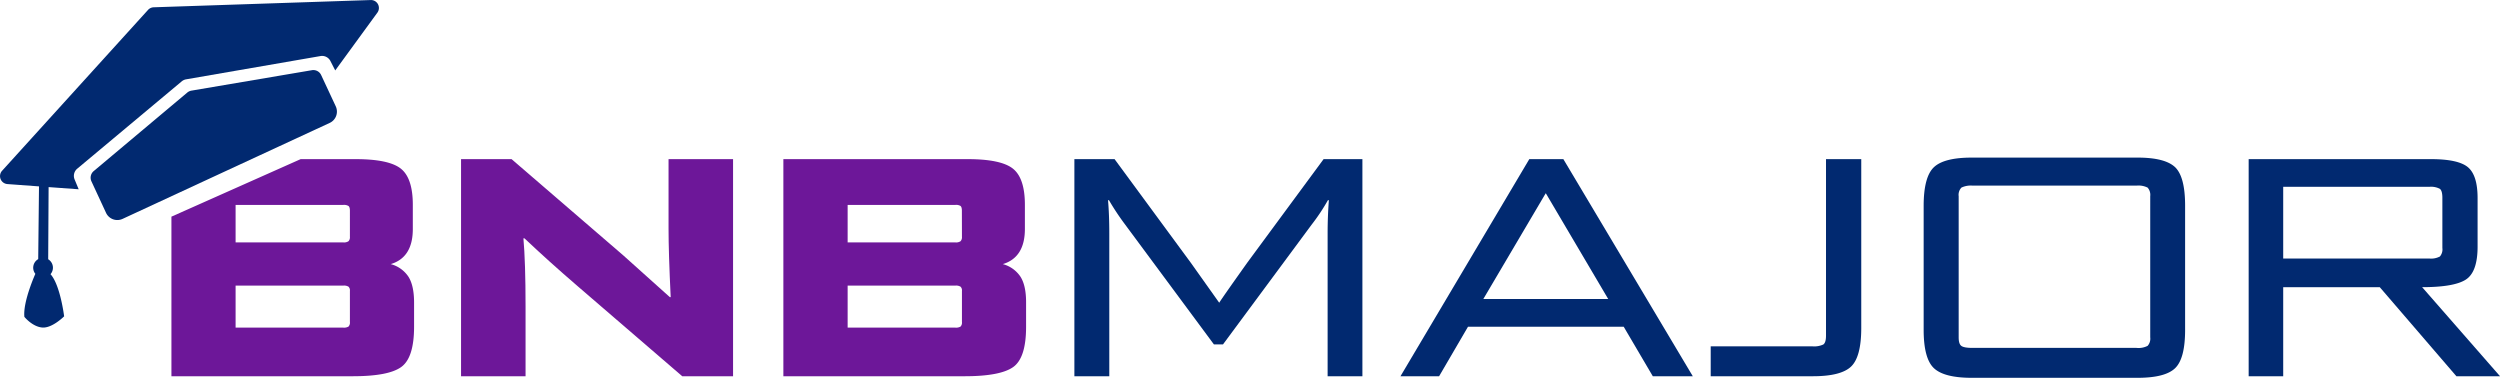
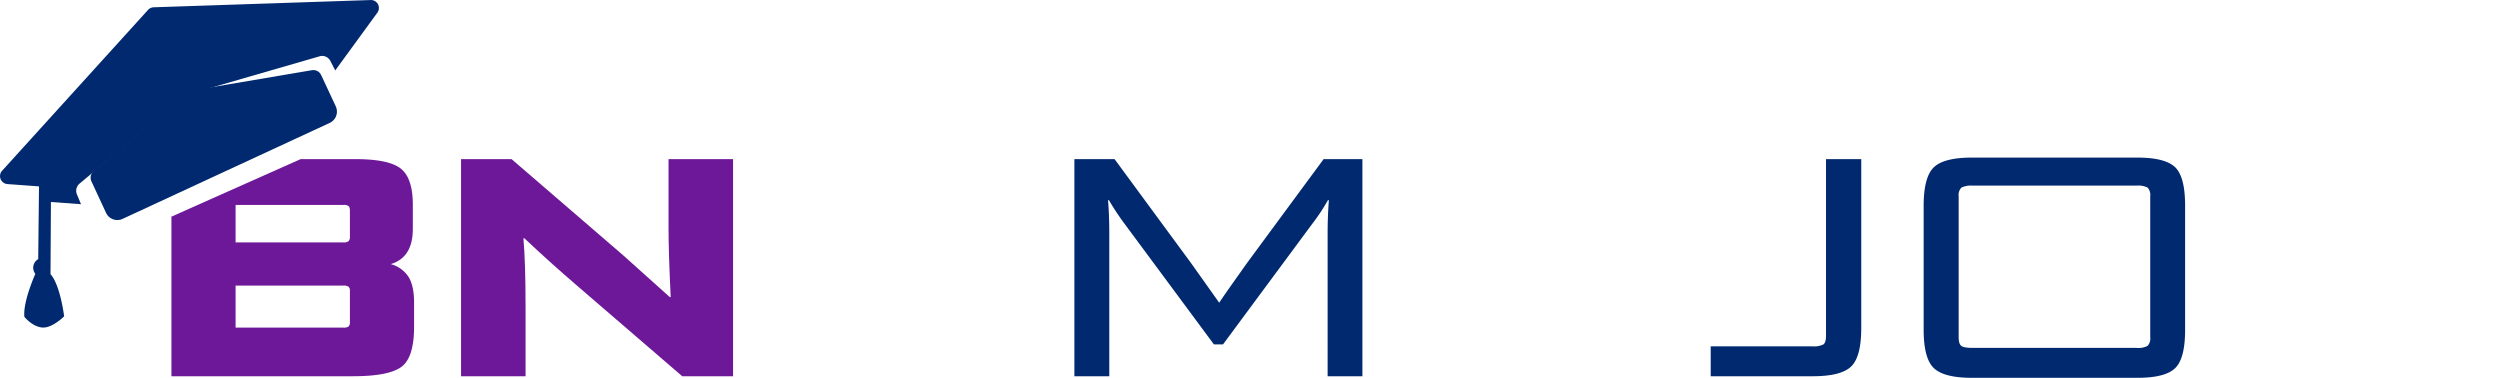
<svg xmlns="http://www.w3.org/2000/svg" id="Layer_1" data-name="Layer 1" viewBox="0 0 733.98 110.91">
  <defs>
    <style>.cls-1{fill:#6d1799;}.cls-2{fill:#012970;}</style>
  </defs>
  <title>BNBMAJOR_Logo_Final</title>
  <path class="cls-1" d="M252.93,525.79a9,9,0,0,0-5.21-3.71q6.5-1.94,6.49-10.33V504.7q0-7.86-3.52-10.65t-13.31-2.79h-16.1l-37.94,16.89V555h53.22c7,0,11.69-.89,14.22-2.69s3.8-5.75,3.8-11.84v-7.05Q254.58,528.4,252.93,525.79Zm-17.19,13.29a1.68,1.68,0,0,1-.41,1.34,2.63,2.63,0,0,1-1.52.31H202.18V528.39h31.63a2.54,2.54,0,0,1,1.52.32,1.5,1.5,0,0,1,.41,1.23Zm0-25a1.69,1.69,0,0,1-.41,1.28,2.37,2.37,0,0,1-1.52.35H202.18V504.7h31.63a2.54,2.54,0,0,1,1.52.32c.27.21.41.68.41,1.42Z" transform="translate(-133.01 -444.54)" />
  <path class="cls-1" d="M329.29,491.26v20.39q0,7.05.63,20.12h-.26L316,519.52,283.2,491.26H268.37V555h18.94V534.52c0-8.79-.22-15.45-.63-20H287q7.14,6.76,15.65,14.08L333.31,555h14.92V491.26Z" transform="translate(-133.01 -444.54)" />
-   <path class="cls-1" d="M432.62,525.79a9,9,0,0,0-5.2-3.71c4.31-1.29,6.49-4.73,6.49-10.33V504.7q0-7.86-3.52-10.65t-13.31-2.79H363V555h53.23q10.42,0,14.23-2.69t3.8-11.84v-7.05C434.28,530.07,433.72,527.53,432.62,525.79Zm-17.19,13.29a1.68,1.68,0,0,1-.41,1.34,2.61,2.61,0,0,1-1.51.31H381.87V528.39h31.64a2.52,2.52,0,0,1,1.51.32,1.5,1.5,0,0,1,.41,1.23Zm0-25a1.69,1.69,0,0,1-.41,1.28,2.35,2.35,0,0,1-1.51.35H381.87V504.7h31.64A2.52,2.52,0,0,1,415,505c.27.21.41.68.41,1.42Z" transform="translate(-133.01 -444.54)" />
  <path class="cls-2" d="M521.61,491.26l-22.32,30.27q-7.23,10.15-8.33,11.89l-8.32-11.71-22.4-30.45h-11.8V555h10.25V513c0-3.66-.13-6.88-.37-9.69h.27a73.71,73.71,0,0,0,4.67,7.05l26.15,35.3h2.66l26.06-35.21a58.44,58.44,0,0,0,4.75-7.14h.28c-.24,3.05-.37,6.31-.37,9.79V555H533V491.26Z" transform="translate(-133.01 -444.54)" />
-   <path class="cls-2" d="M592,491.26H582L544.18,555h11.34L564,540.47h45.72L618.26,555H630Zm-23.5,41.07,18.29-31h.09l18.29,31Z" transform="translate(-133.01 -444.54)" />
  <path class="cls-2" d="M669.11,491.26v51.85c0,1.35-.27,2.2-.79,2.57a6.38,6.38,0,0,1-3.24.54H635.26V555h30q8.22,0,11.2-2.83t3-11.24V491.26Z" transform="translate(-133.01 -444.54)" />
  <path class="cls-2" d="M771.62,493.64c-2-1.89-5.64-2.83-11.07-2.83H711.9q-8.14,0-11.12,2.83t-3,11.25v36.49q0,8.4,3,11.24t11.12,2.84h48.65c5.43,0,9.11-.94,11.07-2.84s2.92-5.64,2.92-11.24V504.89Q774.54,496.48,771.62,493.64Zm-7.32,49.93a3.13,3.13,0,0,1-.77,2.51,5.8,5.8,0,0,1-3.26.6H712.18c-1.72,0-2.82-.19-3.35-.6s-.77-1.23-.77-2.51V502.15a3.07,3.07,0,0,1,.81-2.53,6.34,6.34,0,0,1,3.31-.58h48.09a6,6,0,0,1,3.26.58,3.21,3.21,0,0,1,.77,2.53Z" transform="translate(-133.01 -444.54)" />
-   <path class="cls-2" d="M844.13,528.85q9.42,0,12.85-2.24t3.43-9.65V502.69c0-4.45-.94-7.46-2.83-9.05s-5.53-2.38-10.89-2.38H793.2V555h10.14V528.85h28.35L854.19,555H867Zm-40.79-8.41V499.39h42.9a5.5,5.5,0,0,1,3.11.6c.48.39.72,1.27.72,2.6v14.74a3.22,3.22,0,0,1-.72,2.51,5.5,5.5,0,0,1-3.11.6Z" transform="translate(-133.01 -444.54)" />
  <path class="cls-2" d="M227.3,466.58a2.52,2.52,0,0,0-2.73-1.43l-35.36,6a2.59,2.59,0,0,0-1.21.56l-27.48,23.06a2.54,2.54,0,0,0-.67,3l4.26,9.19A3.66,3.66,0,0,0,169,508.8l30.4-14.09,30.4-14.08a3.66,3.66,0,0,0,1.79-4.86Z" transform="translate(-133.01 -444.54)" />
-   <path class="cls-2" d="M241.87,444.55l-63.74,2.13a2.36,2.36,0,0,0-1.66.77l-42.85,47.23a2.34,2.34,0,0,0,1.56,3.9l9.28.68-.23,21.36a2.89,2.89,0,0,0-.84,4.32s-3.69,8.15-3.22,12.63c0,0,2.33,2.89,5.25,3.13s6.42-3.29,6.42-3.29-1.13-9.21-4-12.37a2.9,2.9,0,0,0-.68-4.38l.12-21.19,8.83.64-1.2-2.89a2.74,2.74,0,0,1,.77-3.15l30.68-25.64a2.74,2.74,0,0,1,1.29-.6L227.1,461a2.74,2.74,0,0,1,2.91,1.44l1.42,2.78,12.4-17A2.33,2.33,0,0,0,241.87,444.55Z" transform="translate(-133.01 -444.54)" />
+   <path class="cls-2" d="M241.87,444.55l-63.74,2.13a2.36,2.36,0,0,0-1.66.77l-42.85,47.23a2.34,2.34,0,0,0,1.56,3.9l9.28.68-.23,21.36a2.89,2.89,0,0,0-.84,4.32s-3.69,8.15-3.22,12.63c0,0,2.33,2.89,5.25,3.13s6.42-3.29,6.42-3.29-1.13-9.21-4-12.37l.12-21.19,8.83.64-1.2-2.89a2.74,2.74,0,0,1,.77-3.15l30.68-25.64a2.74,2.74,0,0,1,1.29-.6L227.1,461a2.74,2.74,0,0,1,2.91,1.44l1.42,2.78,12.4-17A2.33,2.33,0,0,0,241.87,444.55Z" transform="translate(-133.01 -444.54)" />
</svg>